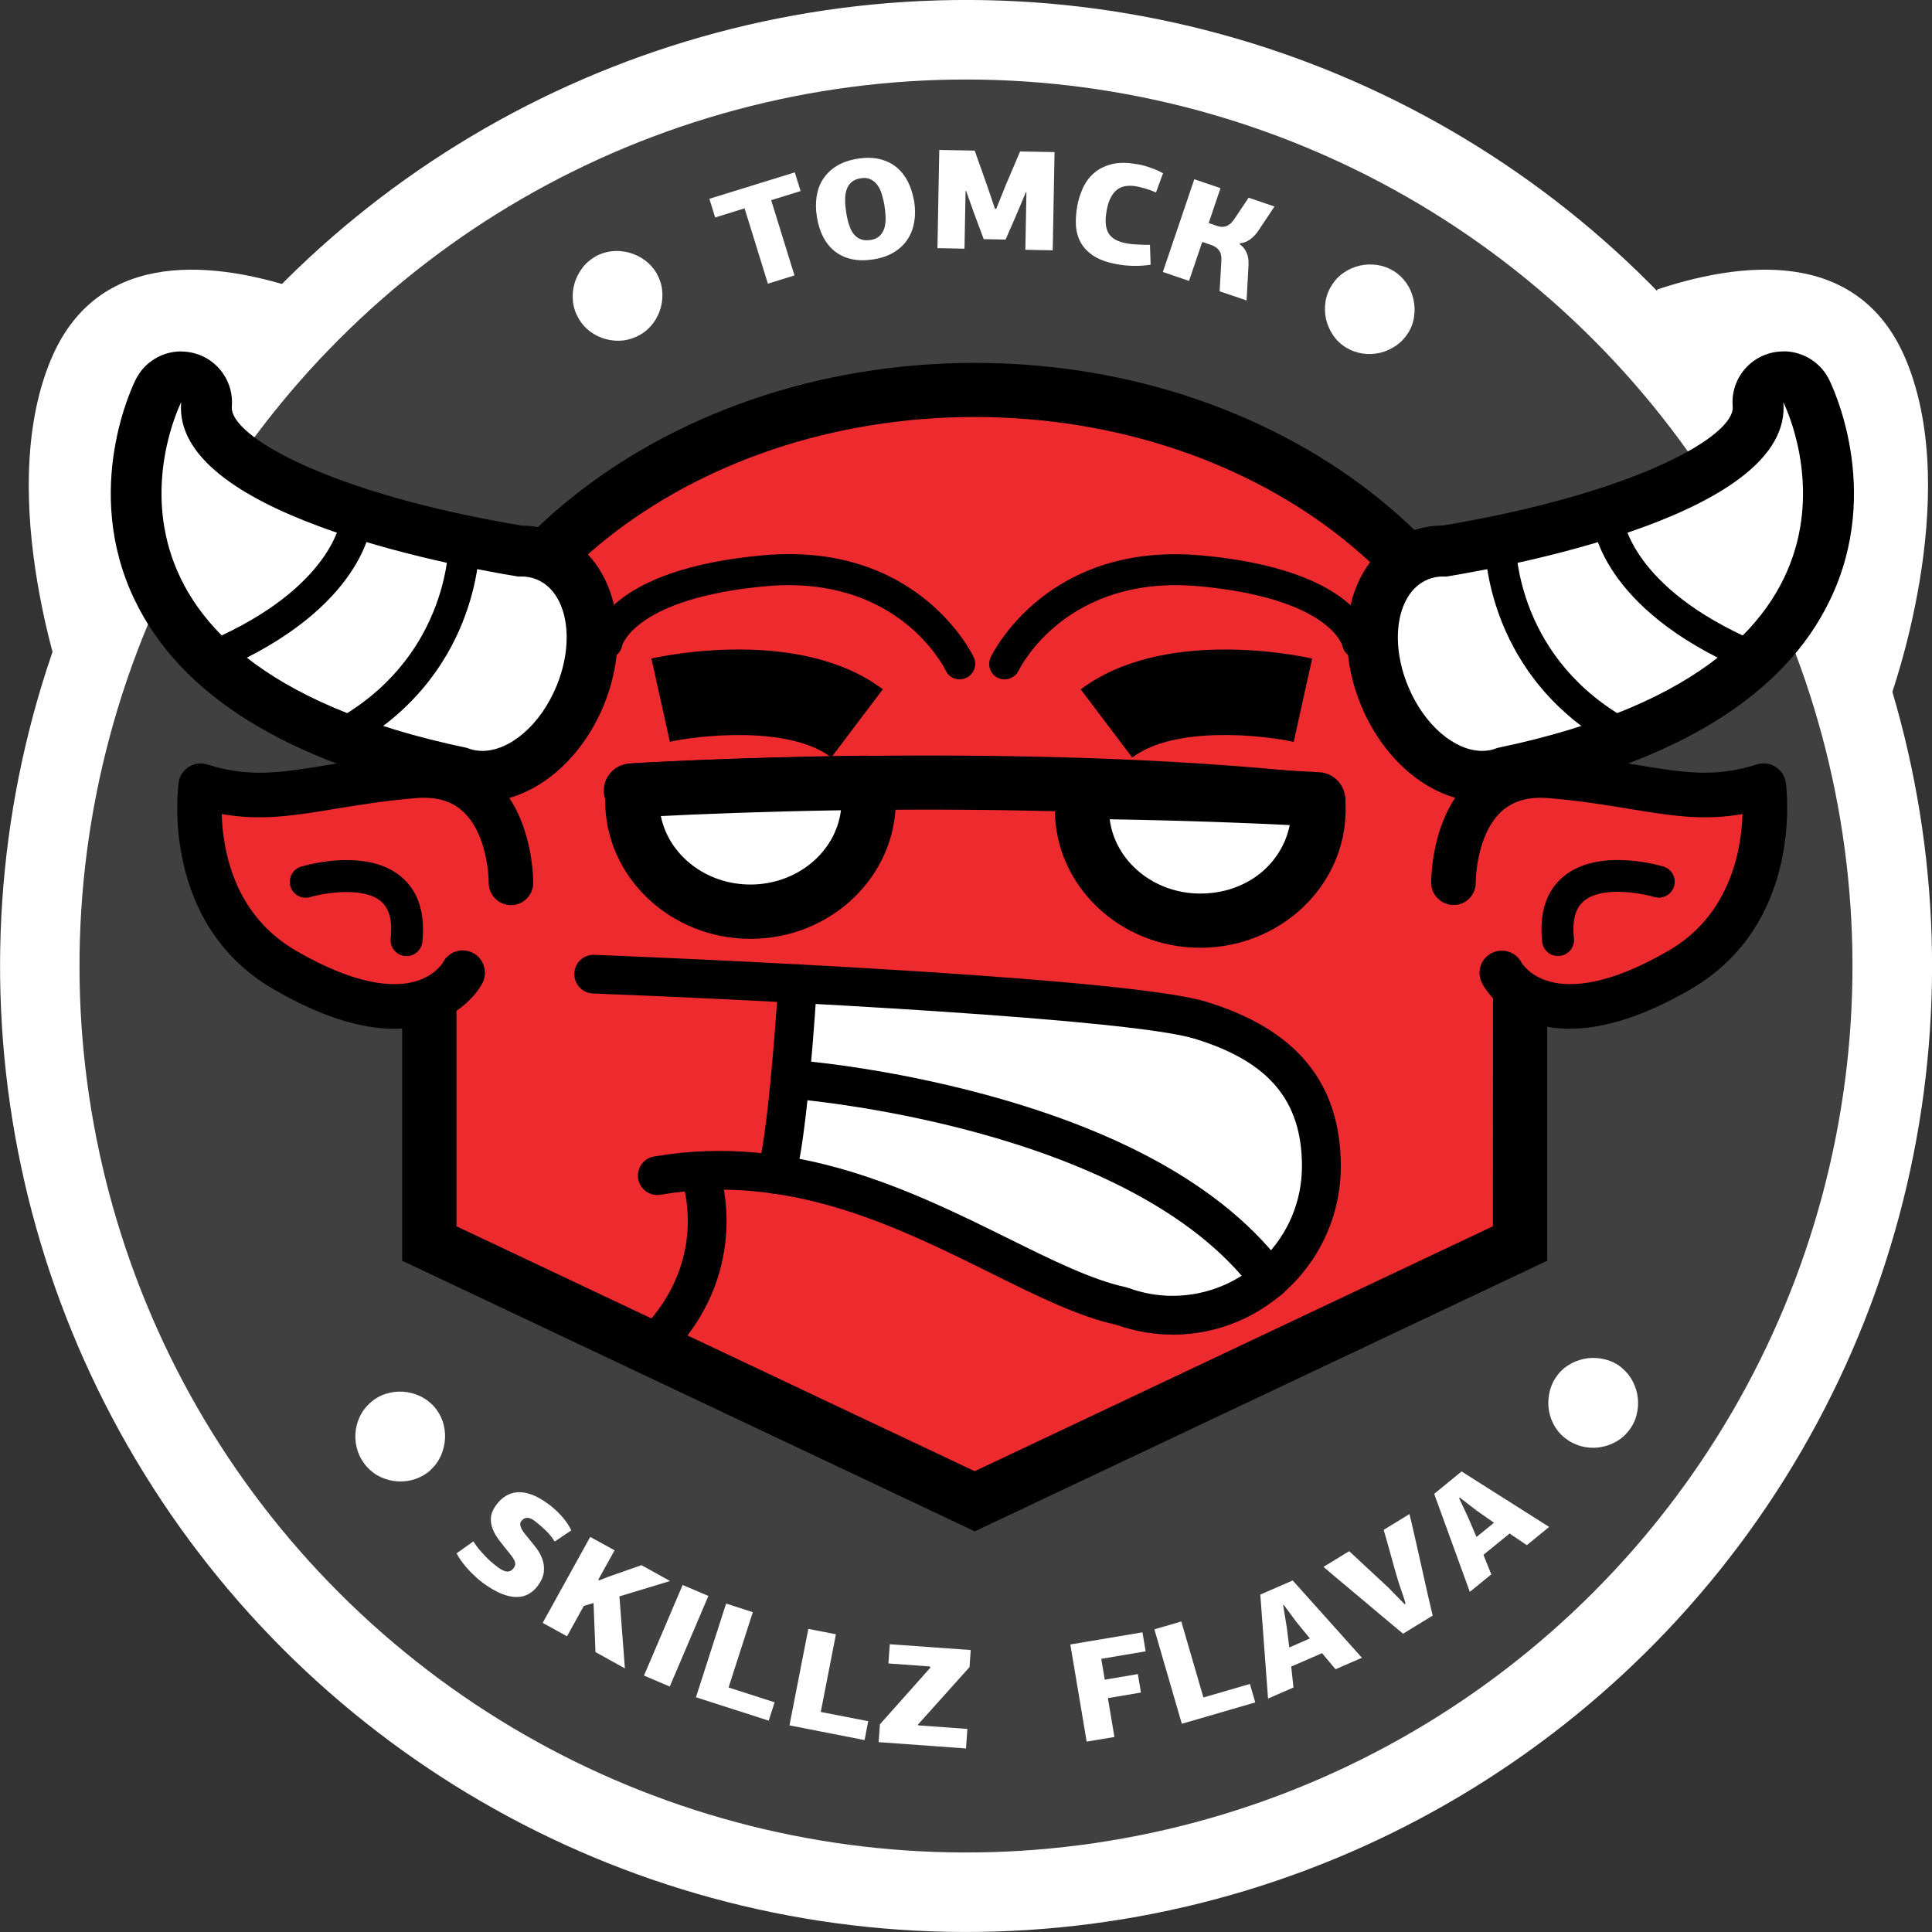
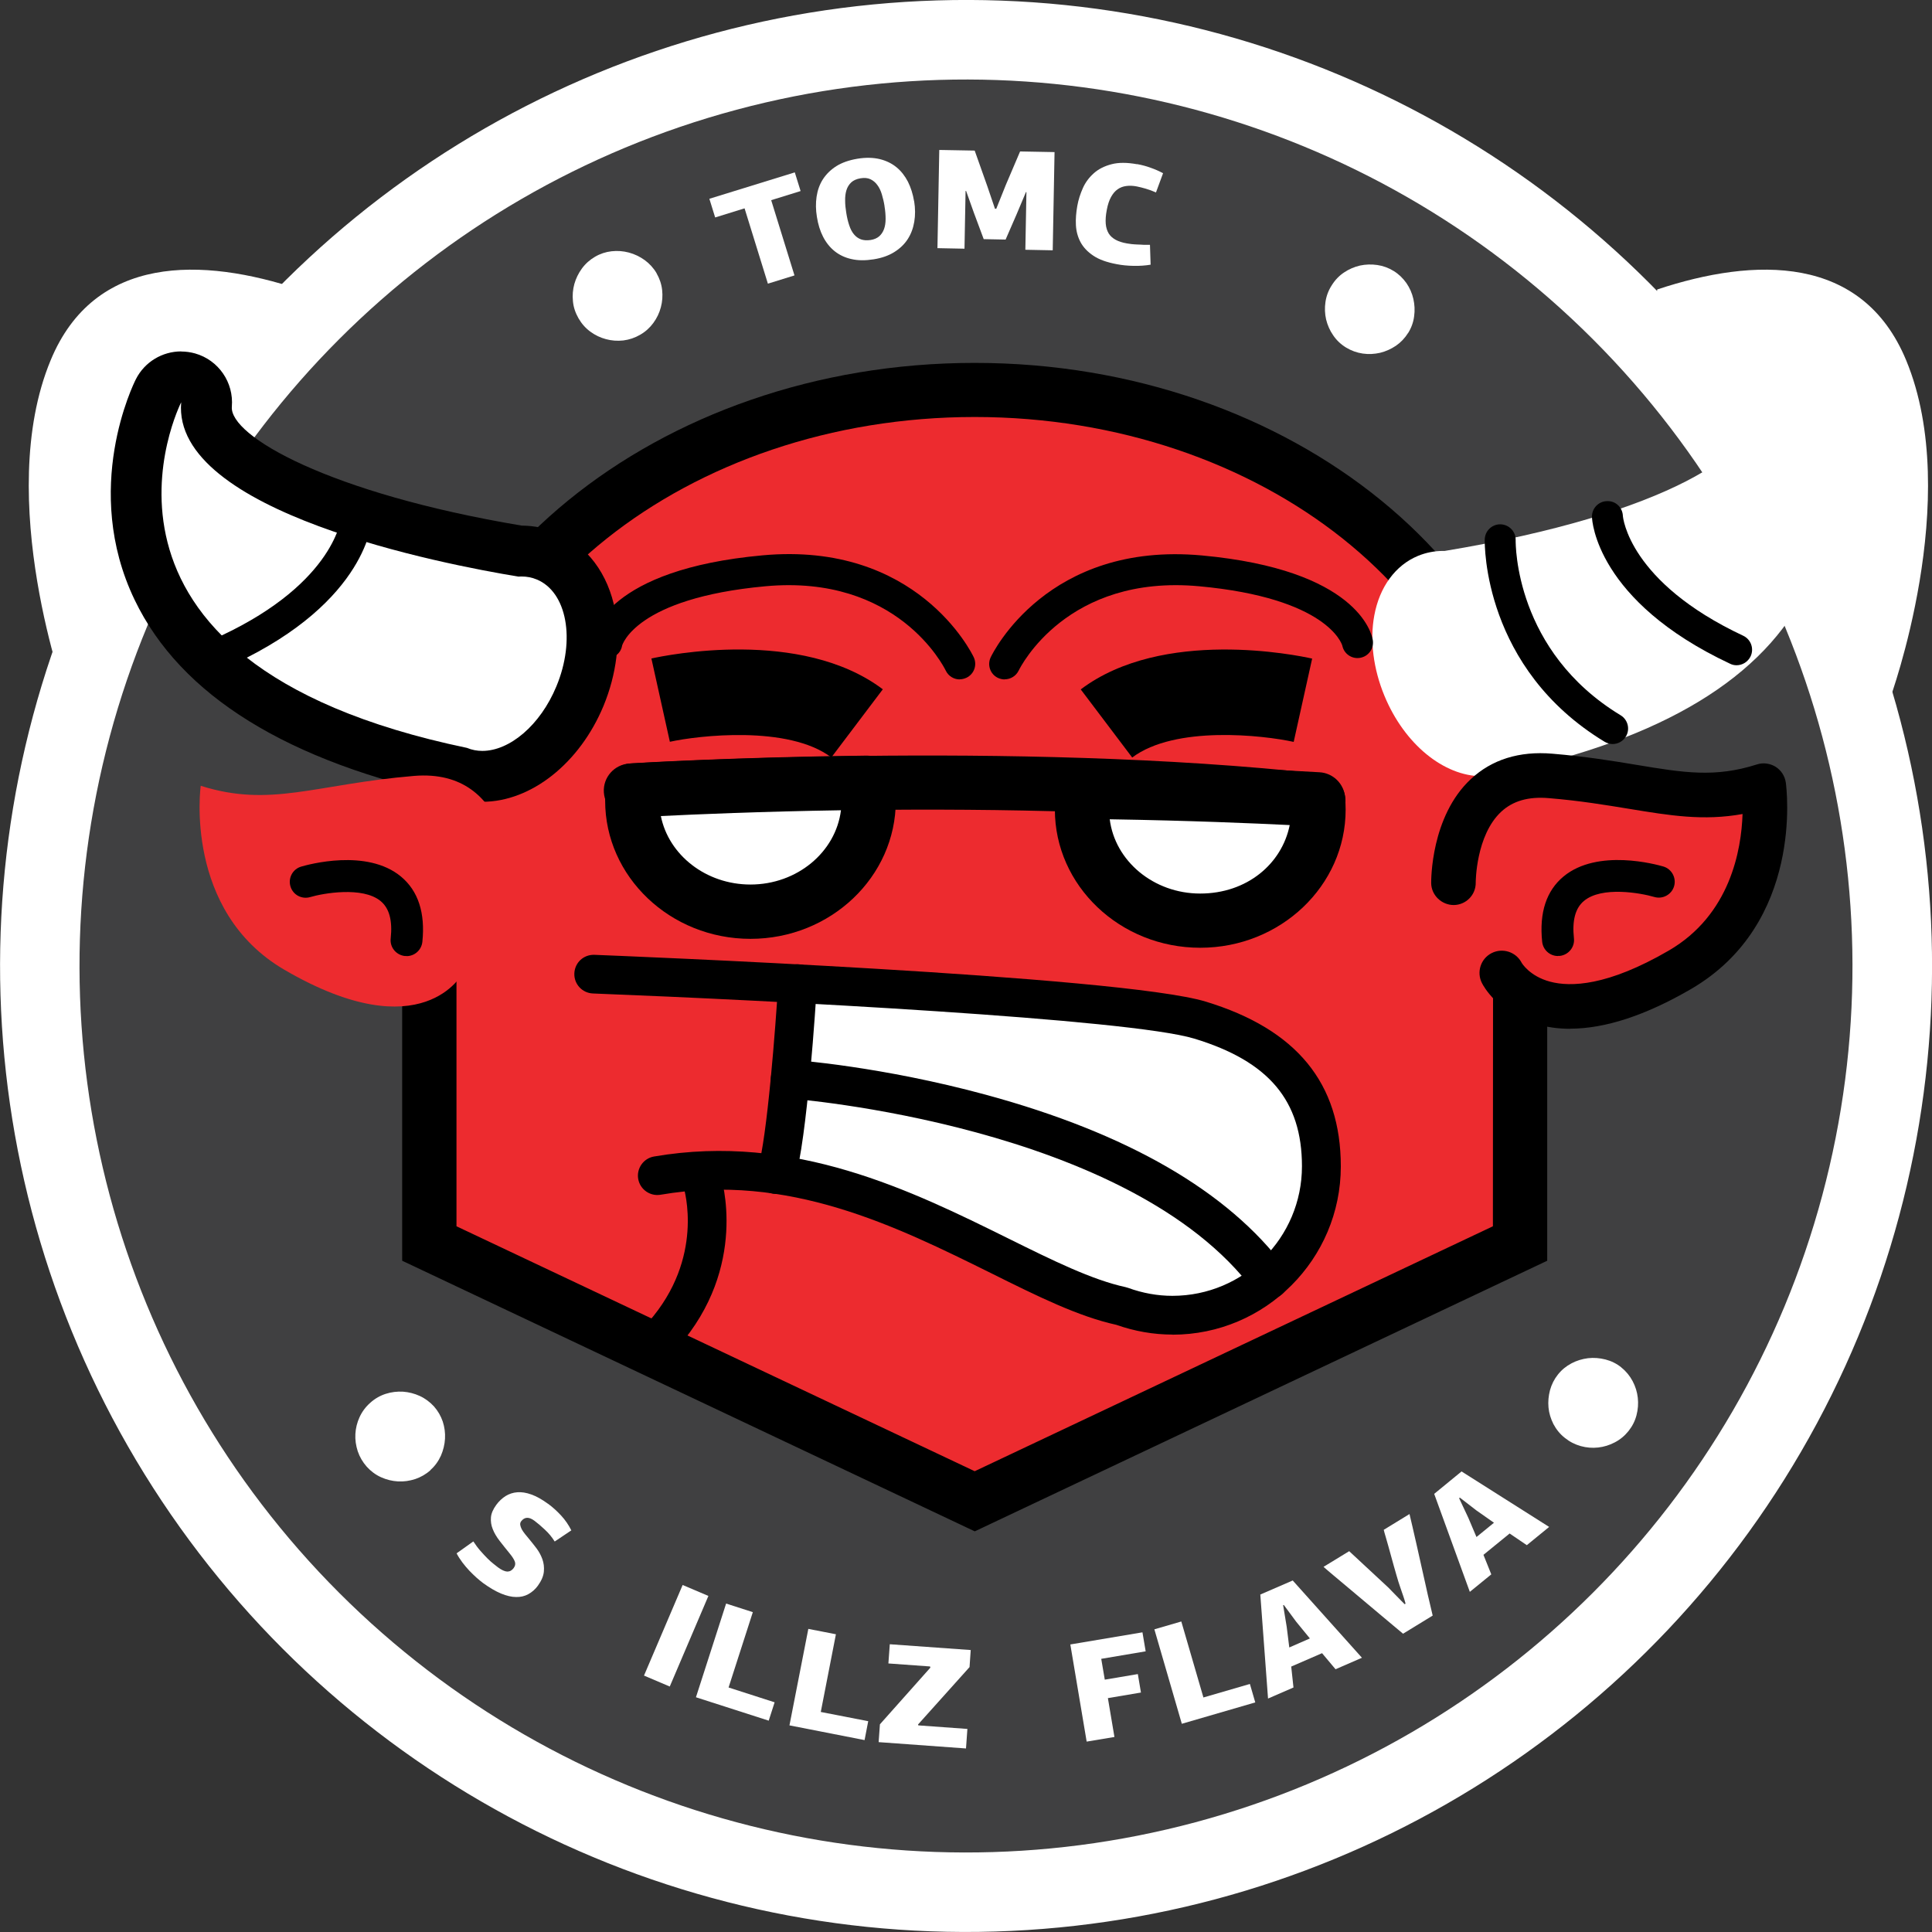
<svg xmlns="http://www.w3.org/2000/svg" id="Layer_2" data-name="Layer 2" viewBox="0 0 180 180">
  <rect x="0" y="0" width="180" height="180" fill="#333333" stroke="none" />
  <defs>
    <style> .cls-1 { fill: #fff; } .cls-2 { fill: #404041; } .cls-3 { fill: #ed2b2f; } </style>
  </defs>
  <g id="Layer_2-2" data-name="Layer 2">
    <g>
      <circle class="cls-1" cx="90" cy="90" r="90" transform="translate(-33.87 60.76) rotate(-31.72)" />
      <path class="cls-1" d="M6.23,65.11s-6.86-18.66-1.51-31.55c4.09-9.87,14.1-9.61,23.19-6.59l2.74,19.34L6.23,65.11Z" />
      <path class="cls-1" d="M176.08,65.11s6.86-18.66,1.51-31.55c-4.09-9.87-14.1-9.61-23.19-6.59l-2.74,19.34,24.42,18.8Z" />
      <circle class="cls-2" cx="90" cy="90" r="82.59" transform="translate(-37.28 90) rotate(-45)" />
      <g>
        <g>
          <path class="cls-3" d="M40,115.85l50.81,24.02,50.81-24.02v-34.37c.16-1.31,.24-2.63,.24-3.97,0-22.74-22.86-41.18-51.05-41.18s-51.05,18.43-51.05,41.18c0,1.34,.09,2.66,.24,3.97v34.38Z" />
          <path d="M90.81,142.67l-53.34-25.21v-35.83c-.16-1.4-.24-2.78-.24-4.12,0-24.1,24.03-43.7,53.58-43.7s53.58,19.61,53.58,43.7c0,1.33-.08,2.72-.24,4.12v35.83l-53.33,25.21Zm-48.28-28.42l48.28,22.82,48.28-22.82,.02-33.07c.15-1.26,.22-2.49,.22-3.68,0-21.31-21.77-38.65-48.52-38.65s-48.52,17.34-48.52,38.65c0,1.19,.08,2.42,.22,3.67l.02,.3v32.78Z" />
        </g>
        <g>
          <path class="cls-1" d="M44.94,72.32c-.73,0-1.44-.12-2.11-.37-14.73-3.1-24.2-8.85-28.16-17.11-4.46-9.28-.09-18.08,.1-18.45,.41-.81,1.24-1.3,2.11-1.3,.22,0,.43,.03,.65,.09,1.09,.31,1.81,1.35,1.71,2.48-.37,4.34,8.51,10.23,29.19,13.66,.05,0,.11,0,.16,0,.82,0,1.6,.15,2.33,.46,2.09,.87,3.57,2.89,4.06,5.55,.43,2.32,.09,4.99-.95,7.5-1.85,4.47-5.51,7.48-9.09,7.48h0Z" />
          <path d="M16.88,37.48c-.88,10.24,24.49,15.1,31.41,16.24,.1,0,.2-.01,.3-.01,.49,0,.97,.09,1.42,.28,2.81,1.16,3.63,5.62,1.83,9.95-1.5,3.63-4.36,6.02-6.9,6.02-.49,0-.98-.09-1.43-.28C4.62,61.58,16.88,37.48,16.88,37.48m0-4.74c-1.75,0-3.4,.97-4.22,2.59-.21,.41-5.08,10.22-.12,20.55,4.28,8.92,14.26,15.1,29.66,18.37,.88,.3,1.8,.45,2.75,.45,4.53,0,9.06-3.59,11.28-8.94,1.21-2.93,1.6-6.07,1.09-8.84-.64-3.46-2.64-6.13-5.49-7.31-1.01-.42-2.09-.63-3.22-.64-17.99-3.01-27.24-8.36-27.01-11.08,.19-2.26-1.24-4.34-3.42-4.96-.43-.12-.87-.18-1.3-.18h0Z" />
        </g>
        <g>
          <path class="cls-3" d="M47.61,82.25s.15-10.72-9.04-9.96c-9.19,.77-13.34,2.99-19.87,.92,0,0-1.62,11.66,7.81,17.15,12.9,7.51,16.6,.3,16.6,.3" />
-           <path d="M36.73,95.85c-3.26,0-7.04-1.24-11.27-3.7-10.51-6.12-8.89-18.69-8.82-19.23,.08-.61,.43-1.14,.95-1.47,.52-.33,1.15-.41,1.74-.22,3.91,1.24,6.82,.76,11.22,.04,2.22-.37,4.75-.78,7.84-1.04,3.08-.25,5.64,.54,7.6,2.37,3.73,3.48,3.69,9.43,3.69,9.68-.02,1.14-.94,2.05-2.07,2.05,0,0-.02,0-.03,0-1.14-.02-2.06-.96-2.05-2.1,0-.08,0-4.4-2.38-6.61-1.08-1.01-2.53-1.42-4.42-1.26-2.93,.24-5.37,.65-7.51,1-3.77,.62-6.9,1.14-10.56,.48,.09,3.33,1.11,9.36,6.89,12.72,5.71,3.32,9.17,3.41,11.06,2.9,1.92-.52,2.64-1.75,2.67-1.8,.52-1.02,1.76-1.4,2.78-.88,1.02,.52,1.41,1.79,.89,2.81-.14,.28-1.51,2.78-5.05,3.82-1,.29-2.05,.44-3.17,.44Z" />
        </g>
        <path d="M37.88,89.07c-.05,0-.1,0-.16,0-.81-.09-1.41-.81-1.32-1.63,.18-1.68-.13-2.82-.94-3.49-1.68-1.39-5.39-.72-6.56-.37-.79,.23-1.61-.21-1.84-1-.23-.78,.21-1.61,1-1.84,.62-.18,6.11-1.72,9.3,.93,1.6,1.33,2.27,3.38,1.99,6.08-.08,.76-.72,1.33-1.47,1.33Z" />
        <path class="cls-1" d="M74.19,93.04l-1.88,16.39s20.54,5.04,26.2,10.45c5.66,5.42,20.11,5.54,25.04-8.31,4.94-13.85-23.6-23.36-49.36-18.54Z" />
        <g>
          <path class="cls-3" d="M58.78,73.65s35.28-2.23,64.05,.96" />
          <path d="M122.83,77.15c-.09,0-.19,0-.28-.02-28.22-3.13-63.26-.98-63.61-.95-1.4,.09-2.59-.97-2.68-2.36-.09-1.39,.97-2.59,2.36-2.68,.35-.02,35.83-2.2,64.49,.97,1.39,.15,2.39,1.4,2.23,2.79-.14,1.29-1.24,2.25-2.51,2.25Z" />
        </g>
        <g>
          <path class="cls-1" d="M58.95,73.64c-.03,.32-.05,.63-.05,.96,0,5.71,4.93,10.35,11.02,10.35s11.02-4.63,11.02-10.35c0-.57-.06-1.12-.16-1.67-11.81,.13-20.53,.64-21.82,.71Z" />
          <path d="M69.92,87.47c-7.47,0-13.54-5.78-13.54-12.87,0-.37,.02-.77,.06-1.2,.12-1.24,1.12-2.2,2.36-2.28,.98-.06,9.93-.58,21.95-.72,1.23,0,2.31,.87,2.52,2.1,.13,.75,.19,1.44,.19,2.1,0,7.1-6.08,12.87-13.54,12.87Zm-8.35-11.44c.73,3.63,4.2,6.38,8.35,6.38,4.35,0,7.95-3.03,8.43-6.92-7.51,.12-13.55,.38-16.78,.54Z" />
        </g>
        <g>
          <path class="cls-1" d="M122.78,74.47c.03,.32,.05,.63,.05,.96,0,5.71-4.93,10.35-11.02,10.35s-11.02-4.63-11.02-10.35c0-.57,.06-1.12,.16-1.67,11.81,.13,20.53,.64,21.83,.71Z" />
          <path d="M111.82,88.3c-7.47,0-13.54-5.78-13.54-12.87,0-.66,.06-1.35,.19-2.1,.21-1.21,1.26-2.1,2.49-2.1h.03c11.64,.13,20.32,.62,21.95,.72,1.24,.07,2.25,1.04,2.37,2.28,.04,.43,.06,.83,.06,1.2,0,7.1-6.08,12.87-13.54,12.87Zm-8.43-11.98c.48,3.89,4.08,6.93,8.43,6.93s7.61-2.76,8.34-6.38c-3.28-.16-9.29-.42-16.78-.54Z" />
        </g>
        <path d="M109.24,124.34c-1.77,0-3.53-.31-5.24-.91-3.54-.78-7.32-2.65-11.68-4.82-8.85-4.38-18.87-9.34-30.77-7.3-.98,.17-1.92-.49-2.09-1.47-.17-.98,.49-1.92,1.47-2.09,13.05-2.24,24.1,3.23,32.98,7.62,4.2,2.08,7.83,3.87,10.96,4.55,.08,.02,.16,.04,.24,.07,1.35,.49,2.73,.74,4.12,.74,6.66,0,12.07-5.41,12.07-12.07,0-6.12-3.09-9.78-10.02-11.89-6.04-1.84-39.3-3.56-56.04-4.21-1-.04-1.77-.88-1.73-1.87,.04-1,.86-1.77,1.88-1.73,2,.08,48.96,1.93,56.95,4.36,8.47,2.58,12.58,7.6,12.58,15.35,0,8.65-7.04,15.68-15.68,15.68Z" />
        <path d="M72.32,111.24c-.18,0-.36-.03-.54-.08-.95-.3-1.48-1.31-1.18-2.27,.87-2.77,1.68-13.47,1.91-17.36,.06-1,.93-1.75,1.91-1.69,1,.06,1.75,.92,1.69,1.91-.09,1.48-.91,14.52-2.08,18.22-.24,.77-.95,1.26-1.72,1.26Z" />
        <path d="M118.27,121c-.55,0-1.1-.25-1.45-.73-11.51-15.48-43.02-17.91-43.33-17.93-.99-.07-1.74-.94-1.67-1.93,.07-1,.94-1.75,1.93-1.67,.34,.02,8.41,.62,18.12,3.26,13.2,3.59,22.57,9.01,27.86,16.12,.59,.8,.43,1.93-.37,2.53-.32,.24-.7,.36-1.08,.36Z" />
        <path d="M61.79,126.15c-.42,0-.85-.15-1.19-.45-.75-.66-.82-1.8-.17-2.55,5.23-5.96,3.33-12.32,3.25-12.59-.3-.95,.23-1.96,1.18-2.26,.95-.3,1.96,.22,2.26,1.16,.11,.34,2.65,8.53-3.97,16.07-.36,.41-.86,.62-1.36,.62Z" />
        <path d="M77.46,70.57c-4.01-3.03-12.42-2.04-15.05-1.46l-1.72-7.76c1.4-.31,13.93-2.88,21.56,2.87l-4.79,6.34Z" />
        <path d="M105.48,70.57l-4.79-6.34c7.63-5.76,20.15-3.19,21.56-2.87l-1.72,7.76c-2.83-.62-11.05-1.56-15.05,1.46Z" />
-         <path d="M32.78,69.32c-.49,0-.96-.25-1.24-.7-.41-.68-.2-1.57,.49-1.98,9.83-5.97,9.79-15.9,9.78-16.32-.01-.8,.62-1.46,1.42-1.47,.78,0,1.45,.61,1.47,1.41,.01,.49,.13,11.99-11.17,18.85-.23,.14-.49,.21-.75,.21Z" />
        <path d="M21.22,61.98c-.54,0-1.06-.31-1.31-.83-.34-.72-.03-1.58,.69-1.92,10.7-5.02,11.21-11.08,11.21-11.14,.03-.8,.68-1.43,1.49-1.39,.8,.03,1.42,.7,1.39,1.49-.01,.32-.41,7.81-12.87,13.66-.2,.09-.41,.14-.61,.14Z" />
        <path d="M89.42,63.3c-.54,0-1.06-.3-1.31-.83-.18-.36-4.5-8.98-16.8-7.85-12.13,1.12-13.33,5.49-13.35,5.53-.13,.79-.87,1.29-1.66,1.16-.79-.13-1.31-.9-1.18-1.69,.11-.67,1.5-6.56,15.92-7.88,14.37-1.32,19.47,9.05,19.68,9.49,.34,.72,.04,1.58-.69,1.92-.2,.09-.41,.14-.62,.14Z" />
        <g>
          <path class="cls-1" d="M138.08,72.32c-3.58,0-7.24-3.01-9.09-7.48-1.04-2.51-1.38-5.18-.95-7.5,.49-2.66,1.97-4.68,4.07-5.55,.73-.3,1.51-.46,2.33-.46,.05,0,.11,0,.16,0,20.67-3.43,29.56-9.32,29.19-13.66-.1-1.13,.62-2.17,1.71-2.48,.22-.06,.43-.09,.65-.09,.87,0,1.7,.49,2.11,1.3,.19,.37,4.55,9.16,.1,18.45-3.96,8.25-13.44,14.01-28.16,17.11-.67,.25-1.38,.37-2.11,.37Z" />
-           <path d="M166.15,37.48s12.26,24.1-26.63,32.2c-.46,.19-.94,.28-1.43,.28-2.54,0-5.4-2.39-6.9-6.02-1.8-4.33-.98-8.79,1.83-9.95,.45-.19,.93-.28,1.42-.28,.1,0,.2,0,.3,.01,6.92-1.14,32.29-6,31.41-16.24m0-4.74c-.43,0-.87,.06-1.3,.18-2.18,.62-3.62,2.7-3.42,4.96,.23,2.73-9.02,8.07-27.01,11.08-1.13,0-2.21,.22-3.22,.64-2.84,1.18-4.84,3.84-5.48,7.31-.51,2.77-.12,5.91,1.1,8.84,2.22,5.35,6.75,8.94,11.28,8.94,.95,0,1.87-.15,2.75-.45,15.4-3.27,25.38-9.45,29.66-18.37,4.96-10.33,.09-20.13-.12-20.55-.82-1.62-2.48-2.59-4.23-2.59h0Z" />
        </g>
        <g>
          <path class="cls-3" d="M135.41,82.25s-.15-10.72,9.04-9.96c9.19,.77,13.34,2.99,19.86,.92,0,0,1.62,11.66-7.81,17.15-12.9,7.51-16.6,.3-16.6,.3" />
          <path d="M146.29,95.85c-1.12,0-2.18-.15-3.17-.44-3.54-1.03-4.91-3.53-5.05-3.82-.52-1.02-.12-2.27,.9-2.79,1.02-.52,2.27-.12,2.8,.9,0,.01,.73,1.25,2.65,1.76,1.9,.51,5.35,.42,11.06-2.9,5.73-3.33,6.76-9.39,6.87-12.72-3.65,.66-6.78,.14-10.55-.48-2.15-.35-4.58-.76-7.51-1-1.9-.16-3.34,.26-4.43,1.27-2.36,2.2-2.37,6.55-2.37,6.59,.02,1.15-.9,2.09-2.05,2.1-1.11,0-2.09-.9-2.1-2.05,0-.25-.04-6.2,3.69-9.68,1.96-1.83,4.52-2.63,7.6-2.37,3.1,.26,5.62,.67,7.84,1.04,4.4,.73,7.31,1.21,11.22-.04,.58-.19,1.22-.1,1.74,.22,.52,.33,.86,.86,.95,1.47,.07,.53,1.69,13.1-8.82,19.23-4.23,2.46-8.01,3.7-11.27,3.7Z" />
        </g>
        <path d="M145.15,89.07c-.75,0-1.39-.57-1.47-1.33-.28-2.71,.39-4.75,1.99-6.08,3.19-2.64,8.68-1.11,9.3-.93,.78,.23,1.23,1.06,1,1.84-.23,.78-1.06,1.23-1.84,1h0c-1.26-.37-4.89-1.03-6.56,.37-.8,.67-1.11,1.81-.93,3.49,.09,.81-.51,1.54-1.32,1.63-.05,0-.1,0-.16,0Z" />
        <path d="M150.25,69.32c-.25,0-.51-.07-.75-.21-11.3-6.85-11.18-18.36-11.17-18.85,.02-.79,.66-1.41,1.44-1.41h.03c.8,.02,1.43,.68,1.41,1.47h0c0,.42-.06,10.35,9.78,16.32,.68,.41,.9,1.3,.49,1.98-.27,.45-.75,.7-1.24,.7Z" />
        <path d="M161.8,61.98c-.21,0-.41-.04-.61-.14-12.46-5.85-12.86-13.34-12.87-13.66-.03-.8,.6-1.47,1.39-1.49,.82-.04,1.46,.59,1.49,1.38,.01,.13,.56,6.16,11.21,11.16,.72,.34,1.03,1.2,.69,1.92-.25,.52-.77,.83-1.31,.83Z" />
        <path d="M93.6,63.3c-.21,0-.42-.05-.62-.14-.72-.34-1.02-1.2-.68-1.92,.21-.44,5.31-10.81,19.68-9.49,14.42,1.33,15.81,7.22,15.92,7.88,.13,.79-.4,1.53-1.19,1.66-.77,.13-1.5-.38-1.65-1.14-.05-.17-1.41-4.43-13.34-5.53-12.3-1.13-16.63,7.49-16.81,7.85-.25,.52-.77,.82-1.3,.82Z" />
      </g>
      <g>
        <path class="cls-1" d="M61.17,25.46c.28,.49,.46,1.01,.52,1.56,.06,.55,.02,1.09-.12,1.61-.14,.53-.37,1.01-.7,1.46-.33,.45-.74,.82-1.23,1.1-.5,.29-1.02,.46-1.57,.53-.55,.06-1.09,.02-1.61-.12-.53-.14-1.01-.37-1.46-.7-.45-.33-.81-.74-1.1-1.24-.29-.51-.47-1.03-.52-1.59-.06-.56-.01-1.09,.13-1.61,.15-.52,.38-1,.71-1.45,.33-.45,.74-.81,1.22-1.09,.48-.28,1-.45,1.54-.51,.55-.06,1.08-.02,1.61,.12,.52,.14,1.01,.37,1.47,.7,.45,.33,.82,.73,1.11,1.22Z" />
        <path class="cls-1" d="M71.54,26.42l-2.17-7.01-2.74,.85-.54-1.74,7.96-2.46,.54,1.74-2.74,.85,2.17,7.01-2.48,.77Z" />
        <path class="cls-1" d="M85.17,18.75c.11,.67,.11,1.31,.01,1.91-.1,.6-.3,1.14-.61,1.62-.31,.48-.73,.88-1.26,1.21-.53,.33-1.16,.55-1.91,.67-.77,.12-1.45,.12-2.06-.02-.6-.13-1.13-.38-1.57-.73-.44-.35-.8-.8-1.08-1.34-.28-.54-.47-1.16-.58-1.85-.11-.66-.12-1.3-.03-1.9,.09-.6,.28-1.14,.59-1.62,.31-.48,.73-.89,1.25-1.22,.53-.33,1.18-.56,1.96-.69,.78-.13,1.47-.11,2.07,.03,.61,.15,1.13,.4,1.57,.76,.44,.36,.79,.81,1.07,1.35,.27,.54,.46,1.14,.57,1.8Zm-2.76,.45c-.06-.39-.15-.75-.25-1.09-.1-.34-.24-.63-.42-.87-.17-.24-.39-.42-.64-.54-.25-.12-.56-.15-.92-.09-.37,.06-.66,.19-.87,.38-.21,.2-.36,.44-.45,.73-.09,.29-.13,.62-.12,.98,0,.36,.04,.73,.1,1.1,.07,.45,.16,.84,.28,1.19,.11,.34,.26,.63,.44,.84,.18,.22,.39,.37,.65,.47,.25,.09,.55,.11,.9,.06,.33-.05,.6-.17,.8-.34,.2-.18,.35-.4,.45-.67s.15-.59,.15-.95c0-.36-.03-.76-.1-1.17Z" />
        <path class="cls-1" d="M95.58,17.91l-.88,2.09-1.01,2.32-2.04-.04-.92-2.47-.72-2.02h-.05s-.1,5.38-.1,5.38l-2.52-.05,.17-9.15,3.3,.06,1.17,3.3,.72,2.12h.12s.89-2.22,.89-2.22l1.33-3.12,3.21,.06-.17,9.15-2.55-.05,.1-5.37h-.05Z" />
        <path class="cls-1" d="M105.94,15.29c.44,.08,.86,.19,1.26,.34,.41,.14,.79,.31,1.16,.51l-.66,1.79c-.32-.14-.64-.26-.95-.35-.31-.09-.59-.16-.84-.21-.36-.07-.68-.08-.98-.04-.3,.04-.57,.14-.81,.31-.24,.17-.44,.41-.61,.72-.17,.31-.3,.7-.39,1.18-.1,.51-.13,.95-.1,1.31,.03,.36,.13,.66,.28,.91,.16,.25,.38,.44,.66,.59,.28,.15,.63,.26,1.04,.33,.1,.02,.24,.04,.41,.06,.17,.02,.35,.03,.55,.04,.2,0,.4,.02,.61,.03,.21,0,.4,0,.57,0l.06,1.85c-.47,.08-1,.12-1.57,.11-.57-.01-1.1-.06-1.6-.16-.91-.17-1.64-.43-2.17-.79-.54-.36-.93-.78-1.19-1.26-.26-.49-.4-1.02-.43-1.59-.03-.58,.02-1.17,.13-1.79,.1-.57,.28-1.12,.52-1.66,.24-.54,.59-1,1.03-1.39,.44-.39,.99-.66,1.64-.83,.65-.17,1.44-.17,2.37,0Z" />
-         <path class="cls-1" d="M115.49,22.75c.2,.14,.35,.29,.46,.45s.19,.32,.25,.48c.06,.16,.09,.33,.11,.51,.01,.18,.02,.36,.01,.54l-.18,3.26-2.51-.85,.16-2.83c.03-.39-.03-.71-.19-.95-.16-.24-.42-.42-.79-.55l-.8-.27-1.23,3.63-2.44-.83,2.93-8.64,2.44,.83-1.1,3.25,.73,.25c.13,.05,.27,.08,.41,.1,.14,.02,.28,0,.41-.03,.14-.04,.28-.11,.42-.22,.14-.11,.27-.26,.41-.46l1.34-2,2.41,.82-1.56,2.34c-.2,.29-.45,.53-.73,.74-.29,.2-.59,.32-.91,.34l-.03,.08Z" />
        <path class="cls-1" d="M131.19,31.02c-.3,.48-.68,.88-1.13,1.19-.46,.31-.95,.53-1.48,.66-.53,.12-1.07,.15-1.62,.07-.55-.08-1.07-.27-1.55-.56-.49-.3-.89-.68-1.2-1.14-.32-.46-.53-.95-.66-1.48-.12-.53-.14-1.07-.06-1.62,.08-.55,.27-1.07,.58-1.55,.31-.5,.69-.9,1.16-1.21,.46-.31,.96-.52,1.48-.64,.52-.11,1.06-.13,1.61-.05,.55,.08,1.06,.27,1.53,.56,.47,.29,.86,.67,1.18,1.12,.31,.45,.53,.95,.65,1.48,.12,.53,.15,1.07,.07,1.63-.07,.55-.26,1.07-.56,1.55Z" />
      </g>
      <g>
        <path class="cls-1" d="M40.11,136.97c-.42,.38-.9,.65-1.42,.83-.53,.17-1.06,.25-1.61,.22-.54-.03-1.07-.16-1.58-.39-.51-.23-.95-.56-1.33-.98-.38-.43-.66-.91-.84-1.44-.17-.53-.25-1.06-.22-1.61,.03-.54,.16-1.07,.39-1.57,.23-.5,.56-.95,.99-1.33,.43-.39,.92-.67,1.45-.84,.53-.17,1.07-.23,1.61-.2,.54,.04,1.06,.17,1.56,.4,.5,.23,.94,.56,1.32,.97,.37,.42,.64,.89,.82,1.41,.17,.52,.24,1.06,.21,1.6-.03,.54-.16,1.07-.38,1.58-.23,.51-.55,.96-.97,1.33Z" />
        <path class="cls-1" d="M51.07,140.11c.41,.3,.81,.66,1.2,1.08,.39,.42,.71,.89,.96,1.39l-1.55,1.04c-.26-.42-.57-.79-.93-1.12-.35-.33-.67-.6-.95-.81-.52-.39-.93-.37-1.25,.05-.07,.1-.1,.21-.08,.34,.02,.12,.07,.26,.14,.4,.08,.14,.18,.29,.31,.45,.13,.16,.27,.33,.42,.51,.2,.24,.41,.51,.65,.82,.23,.31,.41,.64,.54,1,.13,.36,.18,.75,.14,1.17-.04,.42-.23,.85-.56,1.31-.25,.34-.54,.59-.88,.78-.34,.19-.72,.28-1.14,.27-.42,0-.89-.11-1.4-.32-.51-.21-1.07-.54-1.68-.98-.18-.14-.39-.3-.61-.5-.22-.2-.45-.42-.67-.65-.23-.24-.44-.5-.65-.77-.21-.28-.39-.56-.54-.85l1.56-1.11c.21,.32,.43,.62,.66,.88,.23,.26,.45,.5,.65,.7,.2,.2,.39,.37,.57,.51,.18,.14,.32,.25,.42,.33,.34,.25,.63,.38,.86,.39,.23,0,.43-.1,.6-.33,.15-.21,.18-.42,.09-.64-.09-.22-.26-.47-.5-.76-.32-.39-.62-.77-.9-1.13-.28-.36-.5-.73-.64-1.09-.15-.36-.2-.73-.17-1.1,.03-.37,.2-.76,.5-1.17,.25-.34,.54-.61,.87-.82,.33-.2,.69-.32,1.09-.35,.4-.03,.84,.04,1.31,.21,.48,.17,.99,.46,1.54,.86Z" />
-         <path class="cls-1" d="M55.82,147.24l.76-.3c.53-.19,1.06-.38,1.59-.56,.53-.18,1.06-.37,1.59-.56l2.67,1.48-4.72,1.43,.51,6.71-2.74-1.52c-.03-.77-.06-1.52-.09-2.28-.03-.75-.06-1.51-.09-2.29l-.91,.27-1.56,2.83-2.27-1.25,4.43-8.01,2.27,1.25-1.52,2.74s.07,.04,.09,.06Z" />
        <path class="cls-1" d="M60,156.11l3.6-8.44,2.4,1.02-3.6,8.44-2.4-1.02Z" />
        <path class="cls-1" d="M64.84,158.13l2.81-8.73,2.49,.8-2.26,7.02,4.29,1.38-.55,1.71-6.78-2.18Z" />
        <path class="cls-1" d="M73.55,160.76l1.76-9,2.57,.5-1.41,7.24,4.42,.86-.34,1.76-6.99-1.37Z" />
        <path class="cls-1" d="M85.56,160.75l4.57,.33-.13,1.82-8.14-.59,.12-1.66,4.7-5.28-.03-.11-3.88-.28,.13-1.79,7.54,.54-.11,1.59-4.8,5.35,.03,.08Z" />
        <path class="cls-1" d="M101.24,162.25l-1.52-9.04,6.72-1.13,.3,1.77-4.14,.7,.33,1.94,3.08-.52,.29,1.72-3.08,.52,.61,3.62-2.58,.43Z" />
        <path class="cls-1" d="M110.11,160.61l-2.56-8.81,2.51-.73,2.06,7.08,4.33-1.26,.5,1.72-6.84,1.99Z" />
        <path class="cls-1" d="M123.18,154.02l-2.88,1.25,.21,1.95-2.37,1.03-.72-9.69,3.02-1.31,6.45,7.2-2.46,1.07-1.26-1.5Zm-3.63-4.45l.33,2,.24,1.92,1.92-.84-1.27-1.55-1.16-1.57-.07,.03Z" />
        <path class="cls-1" d="M130.95,149.4c-.04-.14-.08-.3-.14-.48-.06-.17-.11-.35-.18-.53-.06-.18-.12-.36-.18-.53-.06-.17-.11-.33-.16-.48-.05-.17-.11-.38-.19-.64-.08-.26-.16-.54-.24-.84-.09-.3-.17-.61-.26-.94-.09-.32-.18-.64-.26-.94-.09-.3-.17-.58-.24-.84-.08-.26-.14-.48-.18-.65l2.4-1.47c.06,.27,.15,.66,.27,1.15,.12,.5,.24,1.05,.38,1.66,.13,.61,.28,1.25,.43,1.92,.15,.67,.3,1.31,.43,1.92,.13,.61,.26,1.16,.38,1.66,.12,.5,.21,.88,.27,1.15l-2.76,1.69c-.21-.18-.52-.43-.91-.76-.39-.33-.82-.69-1.3-1.09-.48-.4-.98-.82-1.5-1.26-.52-.44-1.02-.86-1.5-1.26-.47-.4-.91-.76-1.3-1.09-.39-.33-.69-.58-.9-.77l2.39-1.46,3.66,3.4c.05,.05,.15,.15,.29,.3,.14,.15,.3,.3,.46,.47,.16,.17,.32,.32,.46,.47,.14,.15,.24,.25,.3,.3l.09-.06Z" />
        <path class="cls-1" d="M140.64,142.88l-2.43,1.98,.73,1.82-2,1.63-3.32-9.13,2.55-2.09,8.16,5.17-2.08,1.7-1.62-1.1Zm-4.7-3.3l.86,1.83,.76,1.79,1.63-1.33-1.64-1.15-1.54-1.19-.06,.05Z" />
        <path class="cls-1" d="M151.06,127.41c.44,.35,.79,.78,1.05,1.27,.26,.49,.42,1.01,.48,1.55,.06,.54,.02,1.08-.12,1.62-.14,.54-.39,1.03-.74,1.47-.36,.45-.78,.8-1.28,1.06-.49,.26-1.01,.42-1.55,.48-.54,.06-1.08,.02-1.62-.13-.54-.15-1.03-.4-1.48-.76-.46-.36-.81-.8-1.07-1.29-.25-.5-.41-1.01-.46-1.55-.05-.54,0-1.07,.14-1.61,.15-.54,.39-1.02,.74-1.46,.35-.44,.77-.78,1.26-1.04,.49-.26,1-.41,1.54-.48,.54-.06,1.08-.02,1.63,.12,.54,.14,1.03,.38,1.48,.74Z" />
      </g>
    </g>
  </g>
</svg>